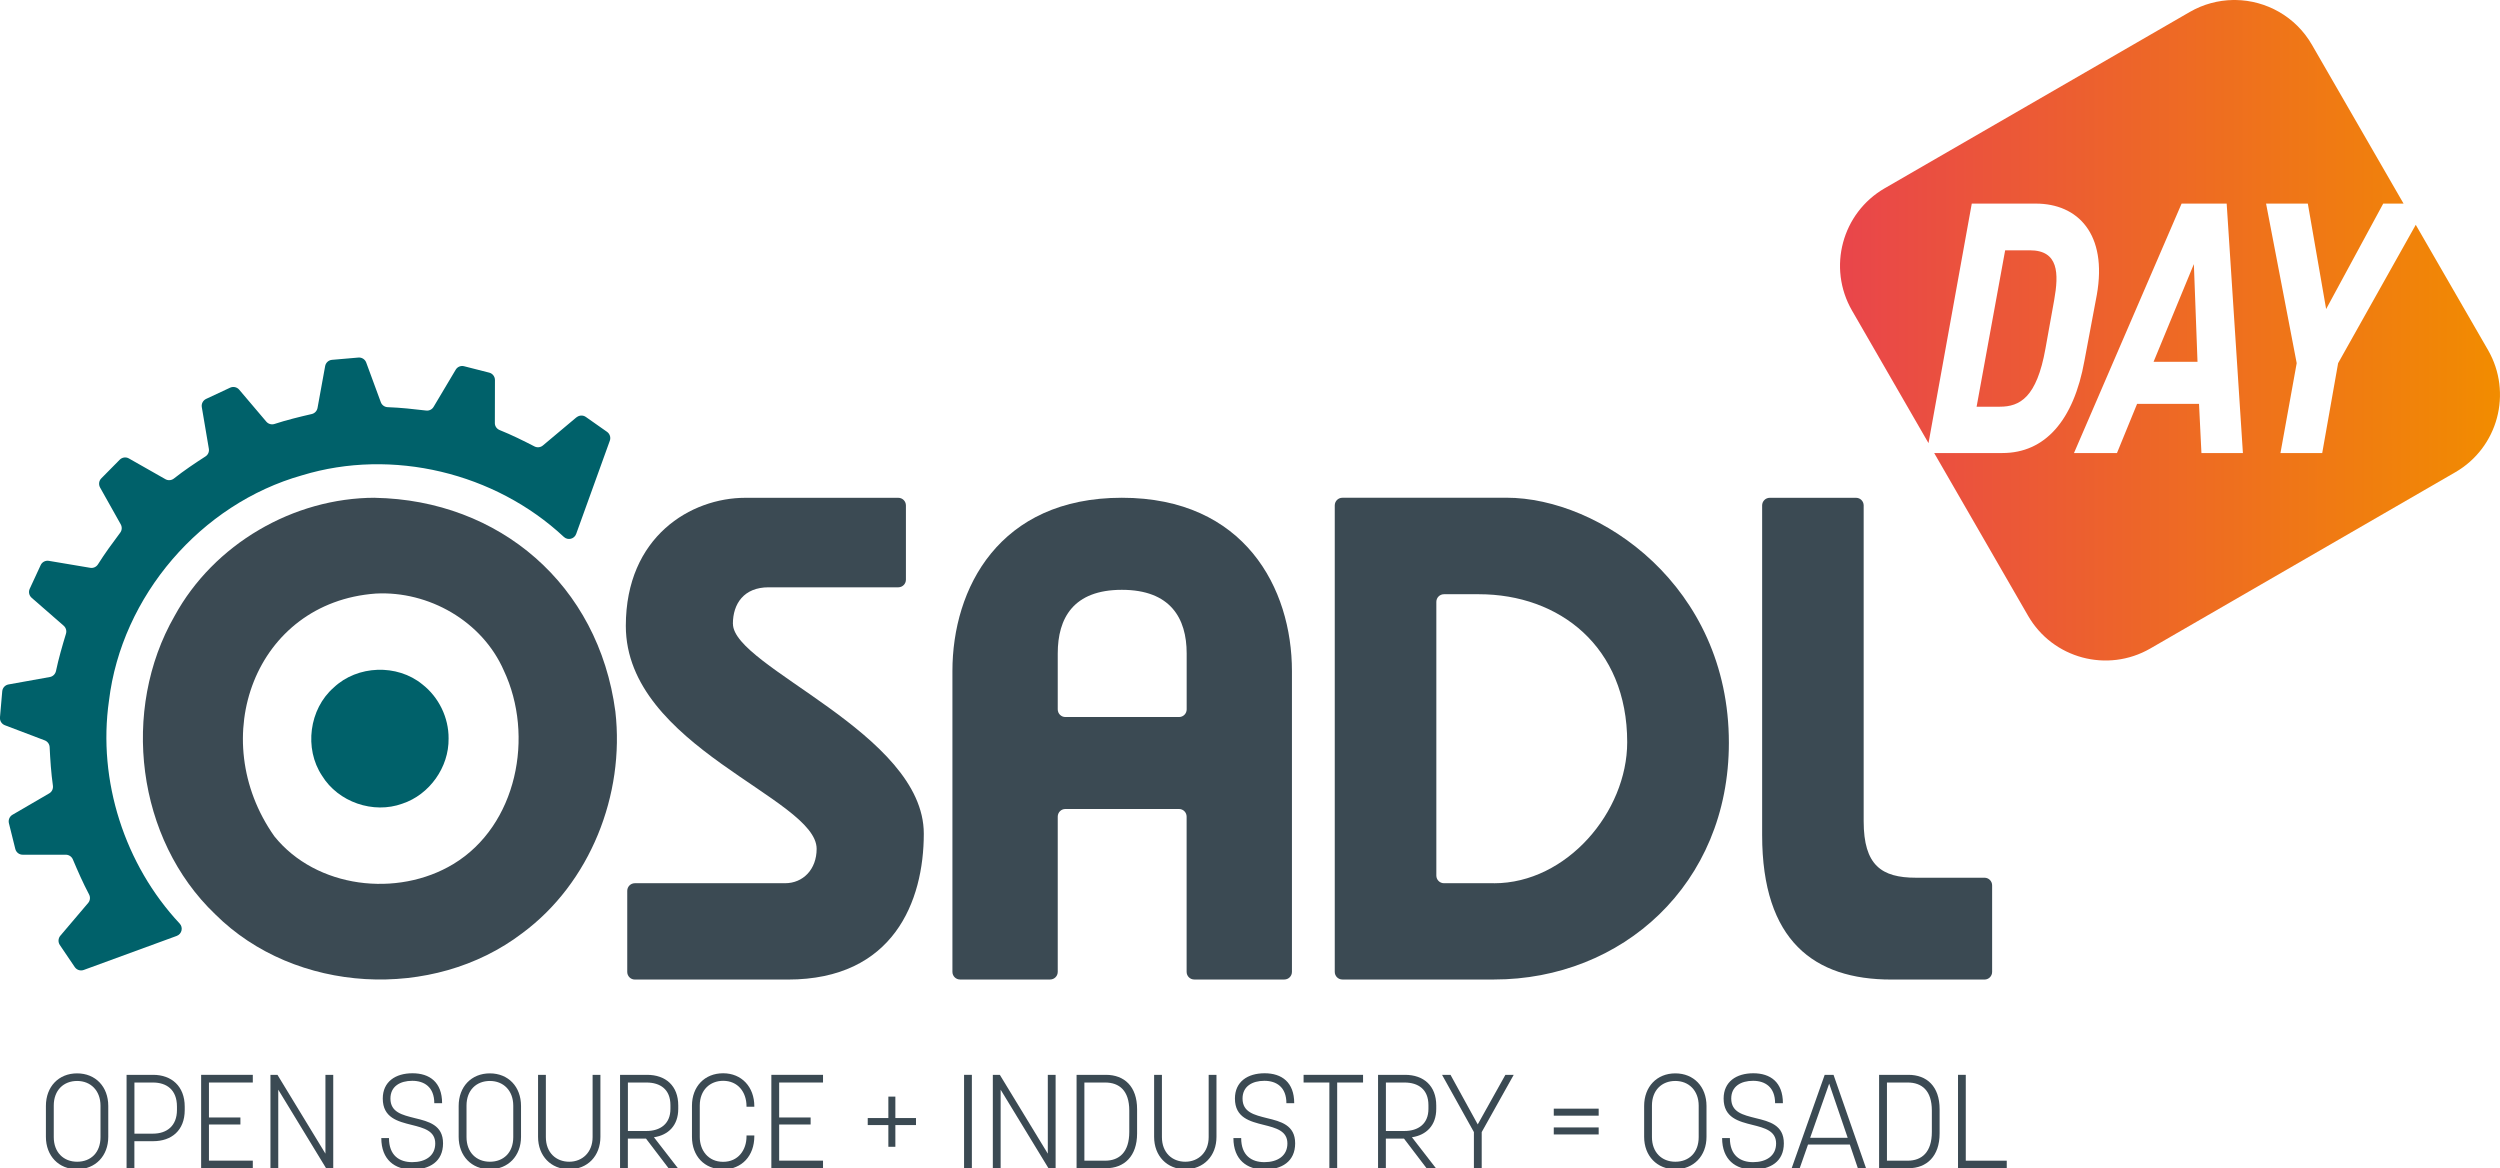
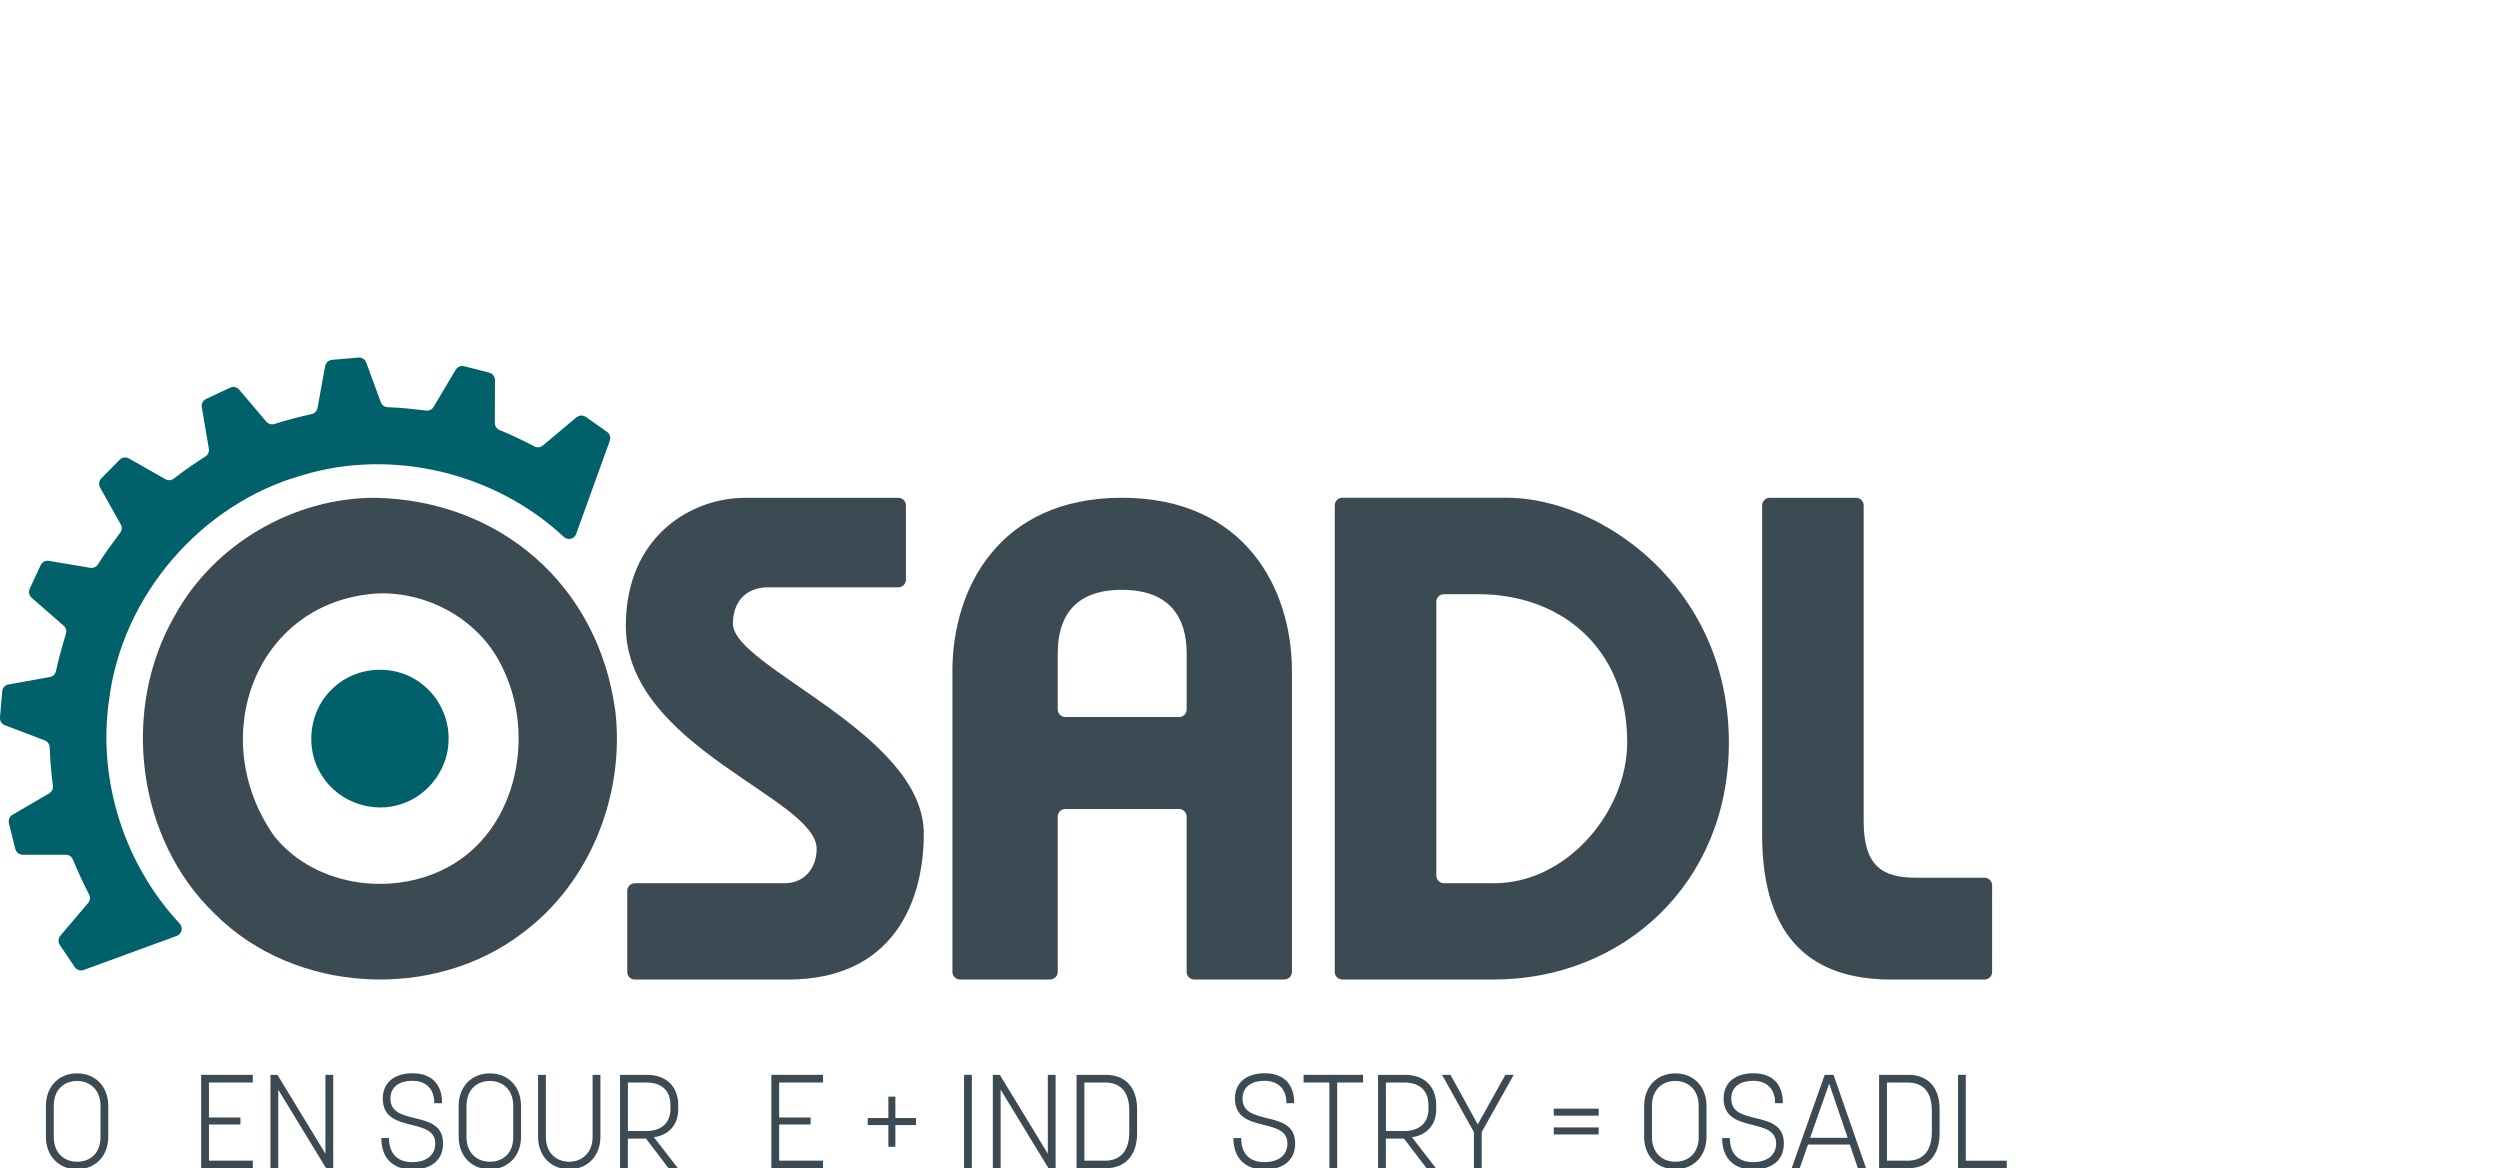
<svg xmlns="http://www.w3.org/2000/svg" id="Ebene_1" version="1.1" viewBox="0 0 214 100" width="214" height="100">
  <defs id="defs2">
    <linearGradient id="Neues_Verlaufsfeld_3" data-name="Neues Verlaufsfeld 3" x1="408.4" y1="84.28" x2="547.81" y2="84.28" gradientUnits="userSpaceOnUse" gradientTransform="matrix(0.405,0,0,0.406,-4.118,-2.318)">
      <stop offset="0" stop-color="#e9454b" id="stop1" />
      <stop offset="1" stop-color="#f28c00" id="stop2" />
    </linearGradient>
  </defs>
  <g id="g35" transform="translate(-3.888,-3.595)">
    <g id="g34" transform="matrix(0.405,0,0,0.406,-4.118,-2.318)">
      <g id="g8">
        <path d="m 99.18,139.71 c 11.22,-0.6 22.53,5.84 27.08,16.24 6.49,13.74 2.82,32.64 -10.66,40.78 -11.82,7.13 -28.99,5.14 -37.85,-5.85 -14.59,-20.64 -4.12,-49.31 21.43,-51.17 m -0.17,-20.2 c -17.23,0.02 -34.05,9.77 -42.34,24.92 -11.4,19.78 -8.07,47.06 8.6,62.91 16.89,16.77 46.04,18.31 64.89,3.97 14.34,-10.58 21.69,-29.18 19.67,-46.74 C 146.27,137.81 125.3,120 99.01,119.52" fill="#3b4a53" id="path2" />
        <path d="m 174.67,146.08 c 0,-4.21 2.32,-7.69 7.54,-7.69 h 27.42 c 0.89,0 1.61,-0.72 1.61,-1.61 v -15.65 c 0,-0.89 -0.72,-1.61 -1.61,-1.61 h -32.34 c -11.46,0 -25.25,8.14 -25.25,27 0,25.53 40.33,36.28 40.33,47.01 0,4.36 -2.89,7.25 -6.67,7.25 h -31.75 c -0.89,0 -1.61,0.72 -1.61,1.61 v 17.09 c 0,0.89 0.72,1.61 1.61,1.61 h 32.34 c 22.34,0 28.73,-16.53 28.73,-30.75 0,-21.2 -40.34,-35.12 -40.34,-44.26 z" fill="#3b4a53" id="path3" />
        <path d="m 256.88,119.51 c -25.96,0 -35.81,19.12 -35.81,36.53 v 63.43 c 0,0.89 0.72,1.61 1.61,1.61 h 19.04 c 0.89,0 1.61,-0.72 1.61,-1.61 v -32.73 c 0,-0.89 0.72,-1.61 1.61,-1.61 h 24.02 c 0.89,0 1.61,0.72 1.61,1.61 v 32.73 c 0,0.89 0.72,1.61 1.61,1.61 h 19.04 c 0.89,0 1.61,-0.72 1.61,-1.61 v -63.43 c 0,-17.41 -9.99,-36.53 -35.96,-36.53 z m 12.08,46.23 h -24.02 c -0.89,0 -1.61,-0.72 -1.61,-1.61 v -11.8 c 0,-7.42 3.28,-13.41 13.55,-13.41 10.27,0 13.7,5.99 13.7,13.41 v 11.8 c 0,0.89 -0.72,1.61 -1.61,1.61 z" fill="#3b4a53" id="path4" />
        <path d="m 338.16,119.51 h -34.67 c -0.89,0 -1.61,0.72 -1.61,1.61 v 98.35 c 0,0.89 0.72,1.61 1.61,1.61 h 32.06 c 26.99,0 49.63,-20.02 49.63,-49.91 0,-33.09 -27.29,-51.67 -47.02,-51.67 z m -2.61,81.27 h -10.59 c -0.89,0 -1.61,-0.72 -1.61,-1.61 v -57.71 c 0,-0.89 0.72,-1.61 1.61,-1.61 h 7.39 c 16.98,0 31.34,11.03 31.34,31.2 0,14.66 -12.77,29.74 -28.14,29.74 z" fill="#3b4a53" id="path5" />
        <path d="m 424.71,199.62 c -7.26,0 -11.04,-2.61 -11.04,-11.9 v -66.59 c 0,-0.89 -0.72,-1.61 -1.61,-1.61 h -18.24 c -0.89,0 -1.61,0.72 -1.61,1.61 v 69.49 c 0,22.34 11.03,30.47 27.28,30.47 h 19.72 c 0.89,0 1.61,-0.72 1.61,-1.61 v -18.25 c 0,-0.89 -0.72,-1.61 -1.61,-1.61 h -14.49 z" fill="#3b4a53" id="path6" />
        <path d="m 141.63,102.53 -7.12,5.96 c -0.5,0.42 -1.2,0.49 -1.77,0.2 -2.41,-1.24 -4.84,-2.44 -7.36,-3.45 -0.62,-0.25 -1.03,-0.83 -1.02,-1.49 0,-2.13 0.02,-6.82 0.02,-9.06 0,-0.74 -0.5,-1.38 -1.21,-1.56 l -5.31,-1.35 c -0.69,-0.18 -1.42,0.12 -1.78,0.74 l -4.67,7.83 c -0.33,0.55 -0.94,0.85 -1.58,0.77 -2.7,-0.32 -5.4,-0.61 -8.11,-0.71 -0.66,-0.02 -1.23,-0.43 -1.46,-1.04 L 97.17,91 c -0.25,-0.68 -0.93,-1.11 -1.65,-1.05 l -5.58,0.48 c -0.72,0.06 -1.32,0.6 -1.45,1.32 l -1.61,8.83 c -0.12,0.63 -0.6,1.14 -1.23,1.28 -2.64,0.61 -5.28,1.25 -7.86,2.09 -0.62,0.2 -1.3,0.02 -1.73,-0.48 L 70.32,96.72 C 69.85,96.17 69.07,96 68.41,96.3 l -5.08,2.37 c -0.66,0.31 -1.03,1.02 -0.91,1.73 l 1.49,8.78 c 0.11,0.64 -0.17,1.27 -0.72,1.62 -2.28,1.47 -4.53,2.97 -6.66,4.65 -0.52,0.41 -1.22,0.47 -1.79,0.15 -1.82,-1.03 -5.81,-3.3 -7.73,-4.38 -0.63,-0.36 -1.42,-0.25 -1.94,0.27 l -3.89,3.93 c -0.51,0.51 -0.61,1.3 -0.26,1.93 l 4.37,7.77 c 0.31,0.56 0.27,1.25 -0.12,1.76 -1.63,2.17 -3.24,4.36 -4.69,6.66 -0.35,0.55 -0.98,0.85 -1.63,0.74 l -8.76,-1.47 c -0.72,-0.12 -1.43,0.25 -1.73,0.91 l -2.31,4.98 c -0.3,0.65 -0.14,1.42 0.41,1.9 l 6.77,5.89 c 0.48,0.42 0.67,1.08 0.48,1.69 -0.79,2.6 -1.55,5.21 -2.11,7.86 -0.14,0.64 -0.64,1.14 -1.28,1.26 l -8.76,1.57 c -0.72,0.13 -1.26,0.72 -1.32,1.45 l -0.48,5.5 c -0.06,0.72 0.36,1.39 1.04,1.65 l 8.42,3.19 c 0.6,0.23 1.01,0.79 1.04,1.43 0.13,2.71 0.31,5.43 0.69,8.12 0.09,0.65 -0.2,1.29 -0.77,1.62 -1.83,1.06 -5.87,3.41 -7.78,4.52 -0.62,0.36 -0.92,1.09 -0.75,1.78 l 1.35,5.42 c 0.18,0.72 0.82,1.22 1.56,1.22 h 9.13 c 0.65,0.01 1.23,0.4 1.48,1 1.06,2.5 2.15,4.98 3.42,7.37 0.31,0.58 0.24,1.3 -0.19,1.8 l -5.88,6.91 c -0.47,0.55 -0.51,1.35 -0.11,1.95 l 3.16,4.66 c 0.42,0.61 1.19,0.86 1.89,0.61 l 19.66,-7.18 c 1.08,-0.4 1.41,-1.76 0.63,-2.6 -11.63,-12.4 -17.37,-30.12 -14.95,-46.98 2.66,-22.09 19.44,-41.53 40.83,-47.54 19.07,-5.79 40.78,-0.54 55.32,13 0.84,0.78 2.21,0.45 2.6,-0.64 l 7.11,-19.65 c 0.25,-0.69 0,-1.45 -0.59,-1.87 l -4.48,-3.14 c -0.6,-0.42 -1.4,-0.38 -1.96,0.08 z" fill="#00616a" id="path7" />
        <path d="m 114.58,170.28 c 0.09,6.04 -4.04,11.84 -9.78,13.73 -6.12,2.22 -13.55,-0.32 -16.97,-5.9 -3.82,-5.72 -2.72,-14.06 2.47,-18.58 5,-4.73 13.4,-5.03 18.73,-0.68 3.48,2.7 5.59,7.02 5.55,11.43" fill="#00616a" id="path8" />
      </g>
      <g id="g33">
        <path d="m 29.47,254.25 v -6.51 c 0,-4.05 2.68,-6.87 6.59,-6.87 3.91,0 6.59,2.82 6.59,6.87 v 6.51 c 0,4.05 -2.74,6.84 -6.59,6.84 -3.85,0 -6.59,-2.79 -6.59,-6.84 z m 11.54,0.06 v -6.62 c 0,-3.21 -2.1,-5.22 -4.94,-5.22 -2.84,0 -4.94,1.93 -4.94,5.19 v 6.65 c 0,3.21 2.07,5.19 4.94,5.19 2.87,0 4.94,-1.9 4.94,-5.19 z" fill="#3b4a53" id="path9" />
-         <path d="m 46.53,241.18 h 5.61 c 3.88,0 6.67,2.4 6.67,6.7 v 0.73 c 0,4.3 -2.79,6.56 -6.67,6.56 h -3.97 v 5.7 h -1.65 v -19.69 z m 5.56,12.4 c 2.93,0 5.08,-1.62 5.08,-5 v -0.7 c 0,-3.6 -2.23,-5.08 -5.08,-5.08 h -3.91 v 10.78 z" fill="#3b4a53" id="path10" />
        <path d="M 62.28,241.18 H 73.2 v 1.62 h -9.27 v 7.37 h 6.65 v 1.48 h -6.65 v 7.62 h 9.27 v 1.59 H 62.28 v -19.69 z" fill="#3b4a53" id="path11" />
        <path d="m 76.93,241.18 h 1.48 l 10.14,16.62 v -16.62 h 1.65 v 19.69 H 88.69 L 78.58,244.31 v 16.56 h -1.65 z" fill="#3b4a53" id="path12" />
        <path d="m 100.36,254.51 h 1.62 c 0,3.66 2.18,5.08 4.92,5.08 2.74,0 4.86,-1.29 4.86,-3.94 0,-2.65 -2.4,-3.27 -4.97,-3.91 -2.93,-0.73 -6.12,-1.51 -6.12,-5.56 0,-3.55 2.68,-5.33 6.28,-5.33 3.6,0 6.26,1.87 6.26,6.31 h -1.65 c 0,-3.38 -2.09,-4.72 -4.66,-4.72 -2.57,0 -4.61,1.17 -4.61,3.74 0,2.9 2.51,3.46 5.17,4.13 2.9,0.7 5.95,1.45 5.95,5.31 0,3.86 -2.85,5.53 -6.51,5.53 -3.66,0 -6.54,-2.04 -6.54,-6.65 z" fill="#3b4a53" id="path13" />
        <path d="m 116.71,254.25 v -6.51 c 0,-4.05 2.68,-6.87 6.59,-6.87 3.91,0 6.59,2.82 6.59,6.87 v 6.51 c 0,4.05 -2.74,6.84 -6.59,6.84 -3.85,0 -6.59,-2.79 -6.59,-6.84 z m 11.54,0.06 v -6.62 c 0,-3.21 -2.1,-5.22 -4.94,-5.22 -2.84,0 -4.94,1.93 -4.94,5.19 v 6.65 c 0,3.21 2.07,5.19 4.94,5.19 2.87,0 4.94,-1.9 4.94,-5.19 z" fill="#3b4a53" id="path14" />
        <path d="m 133.49,254.25 v -13.07 h 1.65 v 13.13 c 0,3.3 2.18,5.19 4.94,5.19 2.76,0 4.94,-1.98 4.94,-5.19 v -13.13 h 1.65 v 13.07 c 0,4.05 -2.74,6.84 -6.59,6.84 -3.85,0 -6.59,-2.79 -6.59,-6.84 z" fill="#3b4a53" id="path15" />
        <path d="m 150.83,241.18 h 5.7 c 3.94,0 6.59,2.32 6.59,6.45 v 0.73 c 0,3.49 -2.09,5.53 -5.14,5.98 l 5.08,6.54 h -1.98 l -4.78,-6.26 h -3.83 v 6.26 h -1.65 v -19.69 z m 5.56,11.84 c 2.93,0 5.08,-1.51 5.08,-4.66 v -0.78 c 0,-3.32 -2.12,-4.78 -5.08,-4.78 h -3.91 v 10.22 z" fill="#3b4a53" id="path16" />
-         <path d="m 166.02,254.28 v -6.59 c 0,-4.05 2.68,-6.84 6.59,-6.84 3.91,0 6.59,2.88 6.59,6.95 v 0.11 h -1.65 v -0.08 c 0,-3.04 -1.84,-5.39 -4.94,-5.39 -2.76,0 -4.94,1.93 -4.94,5.19 v 6.67 c 0,2.77 1.76,5.22 4.94,5.22 3.18,0 4.94,-2.49 4.94,-5.36 v -0.2 h 1.65 v 0.17 c 0,4.11 -2.62,6.98 -6.59,6.98 -3.97,0 -6.59,-2.82 -6.59,-6.84 z" fill="#3b4a53" id="path17" />
        <path d="m 182.8,241.18 h 10.92 v 1.62 h -9.27 v 7.37 h 6.65 v 1.48 h -6.65 v 7.62 h 9.27 v 1.59 H 182.8 v -19.69 z" fill="#3b4a53" id="path18" />
        <path d="m 207.53,251.77 h -4.36 v -1.48 h 4.36 v -4.52 h 1.48 v 4.52 h 4.36 v 1.48 h -4.36 v 4.58 h -1.48 z" fill="#3b4a53" id="path19" />
        <path d="m 223.53,241.18 h 1.65 v 19.69 h -1.65 z" fill="#3b4a53" id="path20" />
        <path d="m 229.61,241.18 h 1.48 l 10.14,16.62 v -16.62 h 1.65 v 19.69 h -1.51 l -10.11,-16.56 v 16.56 h -1.65 z" fill="#3b4a53" id="path21" />
        <path d="m 247.31,241.18 h 6.2 c 3.88,0 6.59,2.43 6.59,7.23 v 5.14 c 0,4.78 -2.71,7.32 -6.59,7.32 h -6.2 z m 6.03,18.1 c 2.99,0 5.11,-1.79 5.11,-6.06 v -4.5 c 0,-4.24 -2.12,-5.92 -5.11,-5.92 h -4.38 v 16.48 z" fill="#3b4a53" id="path22" />
-         <path d="m 263.7,254.25 v -13.07 h 1.65 v 13.13 c 0,3.3 2.18,5.19 4.94,5.19 2.76,0 4.94,-1.98 4.94,-5.19 v -13.13 h 1.65 v 13.07 c 0,4.05 -2.74,6.84 -6.59,6.84 -3.85,0 -6.59,-2.79 -6.59,-6.84 z" fill="#3b4a53" id="path23" />
        <path d="m 280.48,254.51 h 1.62 c 0,3.66 2.18,5.08 4.91,5.08 2.73,0 4.86,-1.29 4.86,-3.94 0,-2.65 -2.4,-3.27 -4.97,-3.91 -2.93,-0.73 -6.12,-1.51 -6.12,-5.56 0,-3.55 2.68,-5.33 6.28,-5.33 3.6,0 6.25,1.87 6.25,6.31 h -1.65 c 0,-3.38 -2.09,-4.72 -4.66,-4.72 -2.57,0 -4.61,1.17 -4.61,3.74 0,2.9 2.51,3.46 5.17,4.13 2.9,0.7 5.95,1.45 5.95,5.31 0,3.86 -2.85,5.53 -6.51,5.53 -3.66,0 -6.54,-2.04 -6.54,-6.65 z" fill="#3b4a53" id="path24" />
        <path d="m 300.74,242.8 h -5.45 v -1.62 h 12.57 v 1.62 h -5.47 v 18.07 h -1.65 z" fill="#3b4a53" id="path25" />
        <path d="m 311.04,241.18 h 5.7 c 3.94,0 6.59,2.32 6.59,6.45 v 0.73 c 0,3.49 -2.1,5.53 -5.14,5.98 l 5.08,6.54 h -1.98 l -4.78,-6.26 h -3.83 v 6.26 h -1.65 v -19.69 z m 5.56,11.84 c 2.93,0 5.08,-1.51 5.08,-4.66 v -0.78 c 0,-3.32 -2.12,-4.78 -5.08,-4.78 h -3.91 v 10.22 z" fill="#3b4a53" id="path26" />
        <path d="m 331.29,253.25 -6.73,-12.06 h 1.79 l 5.75,10.44 5.84,-10.44 h 1.76 l -6.76,12.06 v 7.62 h -1.65 z" fill="#3b4a53" id="path27" />
        <path d="m 348.17,248.31 h 9.49 v 1.48 h -9.49 z m 0,3.96 h 9.49 v 1.48 h -9.49 z" fill="#3b4a53" id="path28" />
        <path d="m 367.27,254.25 v -6.51 c 0,-4.05 2.68,-6.87 6.59,-6.87 3.91,0 6.59,2.82 6.59,6.87 v 6.51 c 0,4.05 -2.74,6.84 -6.59,6.84 -3.85,0 -6.59,-2.79 -6.59,-6.84 z m 11.53,0.06 v -6.62 c 0,-3.21 -2.1,-5.22 -4.94,-5.22 -2.84,0 -4.94,1.93 -4.94,5.19 v 6.65 c 0,3.21 2.07,5.19 4.94,5.19 2.87,0 4.94,-1.9 4.94,-5.19 z" fill="#3b4a53" id="path29" />
        <path d="m 383.77,254.51 h 1.62 c 0,3.66 2.18,5.08 4.91,5.08 2.73,0 4.86,-1.29 4.86,-3.94 0,-2.65 -2.4,-3.27 -4.97,-3.91 -2.93,-0.73 -6.12,-1.51 -6.12,-5.56 0,-3.55 2.68,-5.33 6.28,-5.33 3.6,0 6.25,1.87 6.25,6.31 h -1.65 c 0,-3.38 -2.09,-4.72 -4.66,-4.72 -2.57,0 -4.61,1.17 -4.61,3.74 0,2.9 2.51,3.46 5.17,4.13 2.9,0.7 5.95,1.45 5.95,5.31 0,3.86 -2.85,5.53 -6.51,5.53 -3.66,0 -6.54,-2.04 -6.54,-6.65 z" fill="#3b4a53" id="path30" />
        <path d="m 405.43,241.18 h 1.87 l 6.87,19.69 h -1.73 l -1.7,-5 h -8.83 l -1.76,5 h -1.7 z m 4.86,13.27 -3.91,-11.42 -4.02,11.42 z" fill="#3b4a53" id="path31" />
        <path d="m 416.93,241.18 h 6.2 c 3.88,0 6.59,2.43 6.59,7.23 v 5.14 c 0,4.78 -2.71,7.32 -6.59,7.32 h -6.2 z m 6.04,18.1 c 2.99,0 5.11,-1.79 5.11,-6.06 v -4.5 c 0,-4.24 -2.12,-5.92 -5.11,-5.92 h -4.38 v 16.48 z" fill="#3b4a53" id="path32" />
        <path d="m 433.6,241.18 h 1.65 v 18.1 h 8.66 v 1.59 h -10.3 v -19.69 z" fill="#3b4a53" id="path33" />
      </g>
    </g>
-     <path d="m 188.238,34.564 h 3.757 l -0.312,-8.363 -3.449,8.363 z m -12.709,-9.543 -2.444,13.388 h 1.982 c 1.722,0 3.165,-0.787 3.911,-4.968 l 0.746,-4.149 c 0.413,-2.304 0.385,-4.271 -2.083,-4.271 h -2.107 z m 15.104,-3.999 h 3.858 l 1.39,21.353 h -3.55 l -0.207,-4.21 h -5.301 l -1.722,4.21 h -3.68 z m 4.409,-17.427 c -1.264,0.02 -2.541,0.349 -3.712,1.026 L 165.223,19.708 c -3.664,2.117 -4.916,6.801 -2.804,10.468 l 6.549,11.352 3.704,-20.505 h 5.479 c 3.603,0 6.148,2.604 5.224,7.815 l -1.058,5.633 c -0.924,5.147 -3.396,7.904 -7.023,7.904 h -5.84 l 8.036,13.927 c 2.111,3.666 6.796,4.919 10.46,2.807 l 26.107,-15.087 c 3.664,-2.113 4.916,-6.801 2.804,-10.468 l -6.184,-10.715 -6.646,11.842 -1.362,7.694 h -3.574 l 1.39,-7.694 -2.622,-13.659 h 3.574 l 1.568,9.028 4.888,-9.028 h 1.739 L 201.79,7.428 C 200.392,5.003 197.867,3.632 195.257,3.595 Z" fill="url(#Neues_Verlaufsfeld_3)" id="path34" style="fill:url(#Neues_Verlaufsfeld_3);stroke-width:0.405" />
  </g>
</svg>